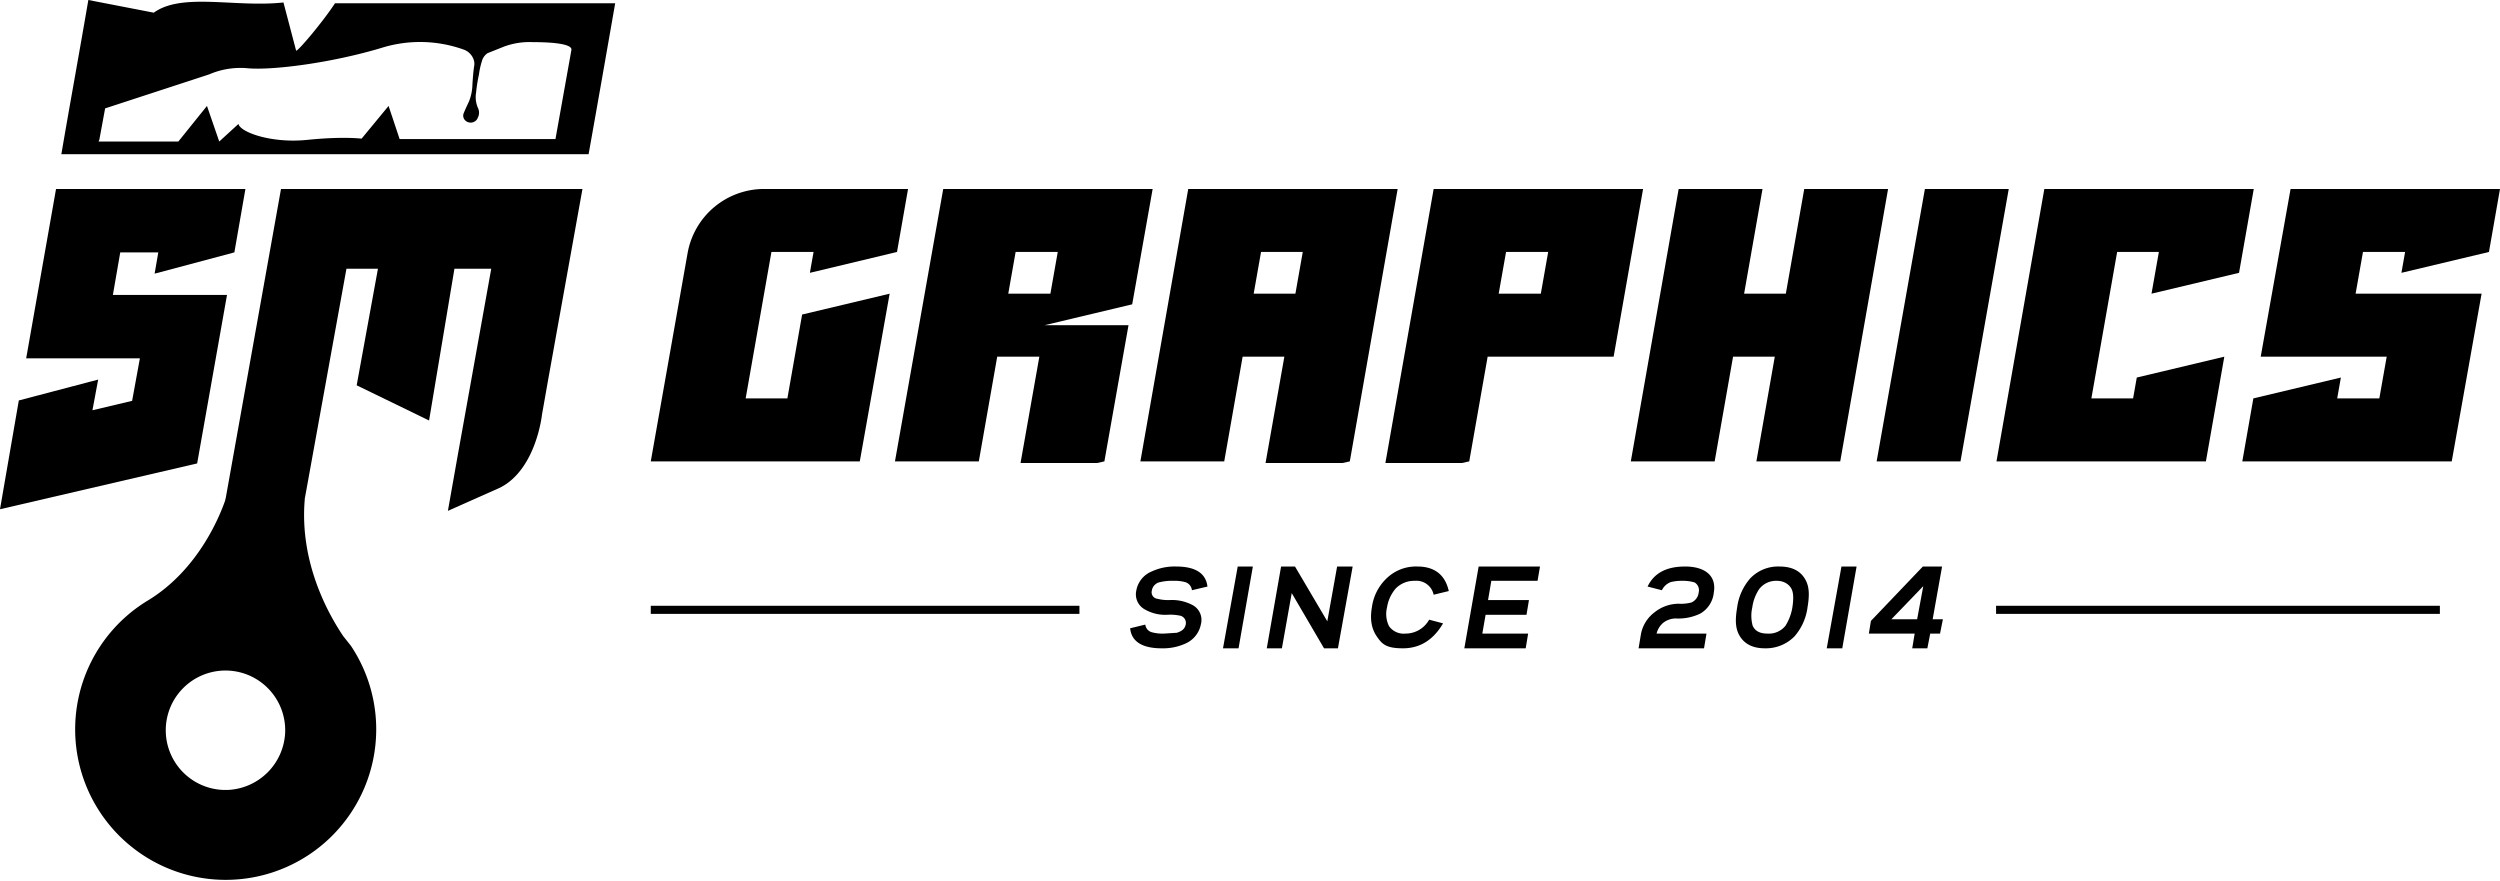
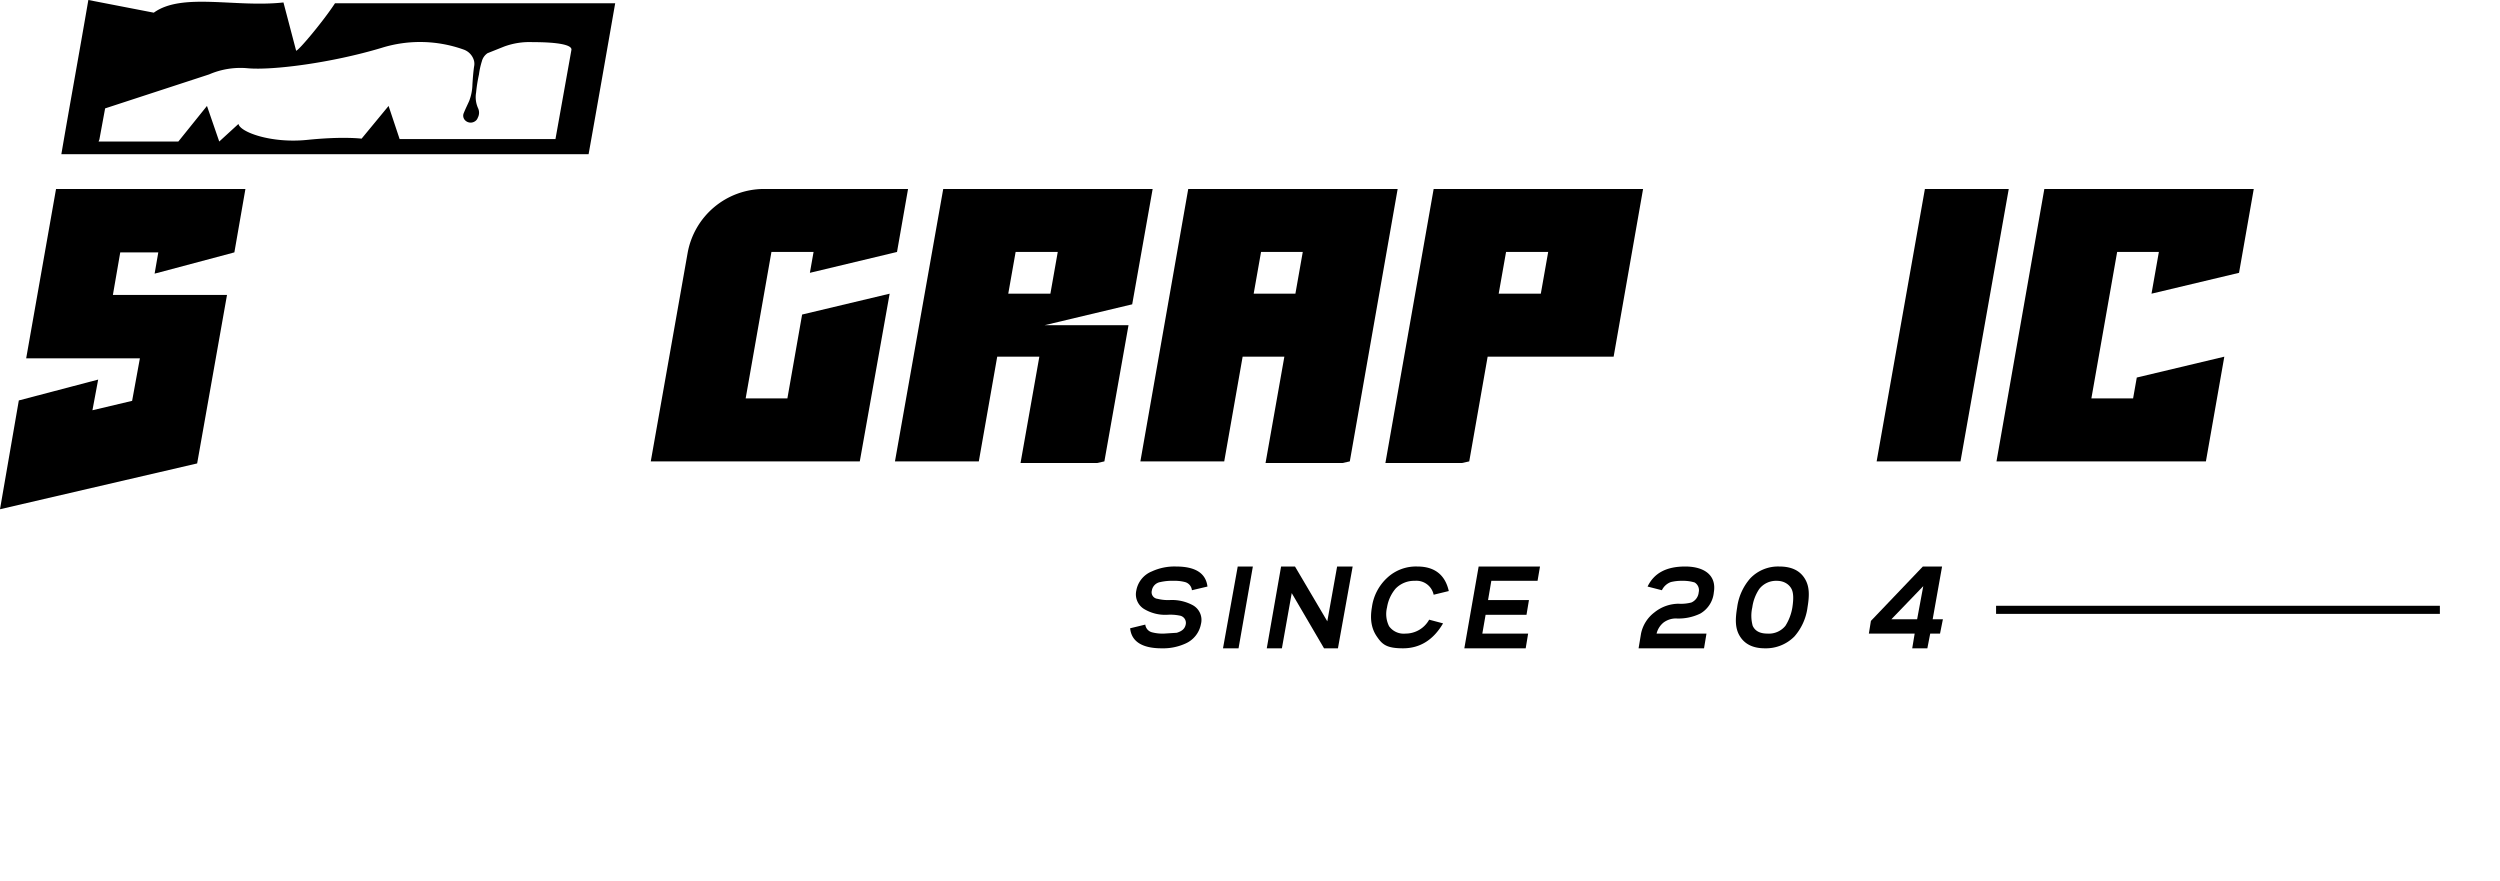
<svg xmlns="http://www.w3.org/2000/svg" viewBox="0 0 611.2 215.4">
-   <path d="M257.7,236.6H184l-13.5,75.5c-.1.3-.1.5-.2.8-.9,2.5-6,16.6-19,24.4a36.8,36.8,0,1,0,49.8,11h0l-1.9-2.4c-3.5-5.2-10.7-17.8-9.4-33.3v-.2L200,256.1h7.7l-5.2,28.5,17.7,8.6,6.2-37.1h9l-8.1,45.1h0l-2.5,14.1,12.8-5.7c8.8-4.5,10.2-17.8,10.2-17.8l1.5-8.5h0ZM171.4,383.5A14.6,14.6,0,1,1,185,369.8,14.7,14.7,0,0,1,171.4,383.5Z" transform="translate(-115.3 -190.4)" />
  <polygon points="57.3 61.7 60 46.2 13.7 46.2 6.4 87.6 34.2 87.6 32.3 98 22.6 100.3 24 92.8 4.6 97.9 0 124.5 48.2 113.3 55.5 72.1 27.6 72.1 29.4 61.7 38.7 61.7 37.8 66.9 57.3 61.7" />
  <path d="M197.2,191.2c-2.8,4.3-8.9,11.6-9.5,11.6L184.6,191c-11.7,1.3-24.8-2.5-31.7,2.5l-16-3.1c-2.3,13.4-4.5,25.4-6.6,37.7H259.2c2.2-12.3,4.3-24.3,6.5-36.9ZM255,202.6l-3.9,21.8H213l-2.7-8.1-6.6,8s-4.5-.6-13.3.3-16.4-1.9-16.8-3.9l-4.7,4.3-3-8.7-7,8.7H139.4l.2-.5,1.4-7.6,25.4-8.3a19.3,19.3,0,0,1,9.6-1.5c6,.5,20.3-1.3,32.6-5a31.6,31.6,0,0,1,20,.4,4,4,0,0,1,2.6,2.8,3.3,3.3,0,0,1,0,1.4c-.2,1.4-.3,2.8-.4,4.3a11.9,11.9,0,0,1-.8,4.1c-.4.9-.9,1.9-1.3,2.9a1.6,1.6,0,0,0,.3,1.8,1.9,1.9,0,0,0,2.5.2,1.6,1.6,0,0,0,.6-.8,2.6,2.6,0,0,0,.1-2.3,6.6,6.6,0,0,1-.5-3.9,36.4,36.4,0,0,1,.7-4.4,18.3,18.3,0,0,1,.7-3.2,3.4,3.4,0,0,1,1.4-2l4-1.6a17.9,17.9,0,0,1,7-1.1C251.9,200.7,255.2,201.4,255,202.6Z" transform="translate(-115.3 -190.4)" />
  <path d="M359.1,277.6h10.3l-4.6,26h18.7l1.8-.4,5.9-33.3H370.7l21.4-5.1,5-28.2H345.9l-11.8,66.6h20.5Zm4.5-25.6h10.3l-1.8,10.2H361.8Z" transform="translate(-115.3 -190.4)" />
  <path d="M419.1,277.6h10.2l-4.6,26h18.8l1.8-.4L457,236.6H405.8l-11.7,66.6h20.5Zm4.5-25.6h10.2L432,262.2H421.8Z" transform="translate(-115.3 -190.4)" />
  <path d="M472.7,303.6l1.8-.4,4.5-25.6h30.8l7.2-41H465.8l-11.8,67ZM483.5,252h10.3L492,262.2H481.7Z" transform="translate(-115.3 -190.4)" />
-   <path d="M539,277.6l-4.5,25.6H514l11.7-66.6h20.5l-4.5,25.6h10.2l4.5-25.6h20.5l-11.7,66.6H544.7l4.5-25.6Z" transform="translate(-115.3 -190.4)" />
  <path d="M606.4,236.6l-11.8,66.6H574.1l11.8-66.6Z" transform="translate(-115.3 -190.4)" />
  <path d="M643.1,252H632.9l-6.3,35.8h10.2l.9-5.1,21.4-5.1-4.5,25.6H603.4l11.7-66.6h51.2l-3.6,20.5-21.4,5.1Z" transform="translate(-115.3 -190.4)" />
-   <path d="M703.3,252H693l-1.8,10.2H722l-7.3,41H663.5l2.7-15.4,21.4-5.1-.9,5.1H697l1.8-10.2H668l7.3-41h51.2L723.8,252l-21.4,5.1Z" transform="translate(-115.3 -190.4)" />
  <path d="M337.3,236.6H302.1a19,19,0,0,0-18.7,15.7l-9,50.9h51.1l7.3-41-21.4,5.1-3.6,20.5H297.6l6.3-35.8h10.3l-.9,5.1,21.3-5.1,2.7-15.4Z" transform="translate(-115.3 -190.4)" />
  <path d="M399.3,348.9c-4.8,0-7.4-1.7-7.7-4.9l3.7-.9A2.2,2.2,0,0,0,397,345a10.2,10.2,0,0,0,2.9.3l3.1-.2c1.3-.4,2-1,2.2-2.1a1.8,1.8,0,0,0-1.5-2.1,11.5,11.5,0,0,0-3-.2,10,10,0,0,1-5.5-1.3,4.2,4.2,0,0,1-2.1-4.6,6.2,6.2,0,0,1,3.8-4.7,13.2,13.2,0,0,1,5.9-1.2c4.7,0,7.3,1.6,7.7,4.9l-3.8.9a2.3,2.3,0,0,0-1.7-2,9.9,9.9,0,0,0-2.8-.3,12.7,12.7,0,0,0-3.2.3,2.5,2.5,0,0,0-2.1,2.1,1.6,1.6,0,0,0,1.4,2,10.5,10.5,0,0,0,3,.3,10.7,10.7,0,0,1,5.5,1.2,4.1,4.1,0,0,1,2.1,4.7,6.5,6.5,0,0,1-3.7,4.7A13.2,13.2,0,0,1,399.3,348.9Z" transform="translate(-115.3 -190.4)" />
  <path d="M417.9,328.9h3.7l-3.5,20h-3.8Z" transform="translate(-115.3 -190.4)" />
  <path d="M431.1,335.4l-2.4,13.5H425l3.5-20h3.4l7.9,13.4,2.4-13.4H446l-3.6,20H439Z" transform="translate(-115.3 -190.4)" />
-   <path d="M465.8,335.8a4.3,4.3,0,0,0-4.6-3.4,6.3,6.3,0,0,0-4.7,1.9,9.4,9.4,0,0,0-2.1,4.6,6.7,6.7,0,0,0,.5,4.6,4.4,4.4,0,0,0,4,1.8,6.6,6.6,0,0,0,5.8-3.4l3.4.9c-2.4,4.1-5.7,6.1-9.8,6.1s-5.1-1-6.4-2.9-1.7-4.2-1.2-7.1a11.9,11.9,0,0,1,3.7-7.2,10.3,10.3,0,0,1,7.4-2.8c4.2,0,6.8,2,7.7,6Z" transform="translate(-115.3 -190.4)" />
+   <path d="M465.8,335.8a4.3,4.3,0,0,0-4.6-3.4,6.3,6.3,0,0,0-4.7,1.9,9.4,9.4,0,0,0-2.1,4.6,6.7,6.7,0,0,0,.5,4.6,4.4,4.4,0,0,0,4,1.8,6.6,6.6,0,0,0,5.8-3.4l3.4.9c-2.4,4.1-5.7,6.1-9.8,6.1s-5.1-1-6.4-2.9-1.7-4.2-1.2-7.1a11.9,11.9,0,0,1,3.7-7.2,10.3,10.3,0,0,1,7.4-2.8c4.2,0,6.8,2,7.7,6" transform="translate(-115.3 -190.4)" />
  <path d="M476.8,328.9h15l-.6,3.5H479.9l-.8,4.7h10l-.6,3.6h-10l-.8,4.6h11.2l-.6,3.6h-15Z" transform="translate(-115.3 -190.4)" />
  <path d="M516.5,345.3a8.7,8.7,0,0,1,3.3-5.2,9.5,9.5,0,0,1,5.9-2.1,10,10,0,0,0,3.1-.3,3,3,0,0,0,1.8-2.5,2.2,2.2,0,0,0-1-2.4,9.5,9.5,0,0,0-2.9-.4,11.2,11.2,0,0,0-2.9.3,3.9,3.9,0,0,0-2.2,2l-3.5-.9c1.6-3.3,4.6-4.9,9.2-4.9s7.7,2.1,7,6.3a6.7,6.7,0,0,1-3.3,5.2,12.2,12.2,0,0,1-6,1.2,5.1,5.1,0,0,0-3,1,5,5,0,0,0-1.7,2.7h12.2l-.6,3.6h-16Z" transform="translate(-115.3 -190.4)" />
  <path d="M546.8,348.9c-2.9,0-4.9-1-6.1-2.9s-1.2-4.1-.7-7.1a13.4,13.4,0,0,1,3.2-7.1,9.4,9.4,0,0,1,7.1-2.9c3,0,5,1,6.2,2.9s1.2,4.1.7,7.1A13.4,13.4,0,0,1,554,346,9.8,9.8,0,0,1,546.8,348.9Zm2.9-16.5a5.2,5.2,0,0,0-4.3,2,10.6,10.6,0,0,0-1.7,4.5,9.2,9.2,0,0,0,.1,4.5c.6,1.3,1.8,1.9,3.6,1.9a5.2,5.2,0,0,0,4.4-1.9,12.1,12.1,0,0,0,1.7-4.5c.3-2,.3-3.5-.2-4.5S551.6,332.4,549.7,332.4Z" transform="translate(-115.3 -190.4)" />
-   <path d="M565.5,328.9h3.7l-3.5,20h-3.8Z" transform="translate(-115.3 -190.4)" />
  <path d="M586.5,348.9h-3.7l.6-3.6H572.2l.5-3.1,12.7-13.3h4.7l-2.3,12.9h2.5l-.7,3.5h-2.4Zm-8.8-7.1H584l1.5-8.1Z" transform="translate(-115.3 -190.4)" />
  <rect x="488" y="148.1" width="108.5" height="1.98" />
-   <rect x="159.1" y="148.1" width="104.8" height="1.98" />
</svg>